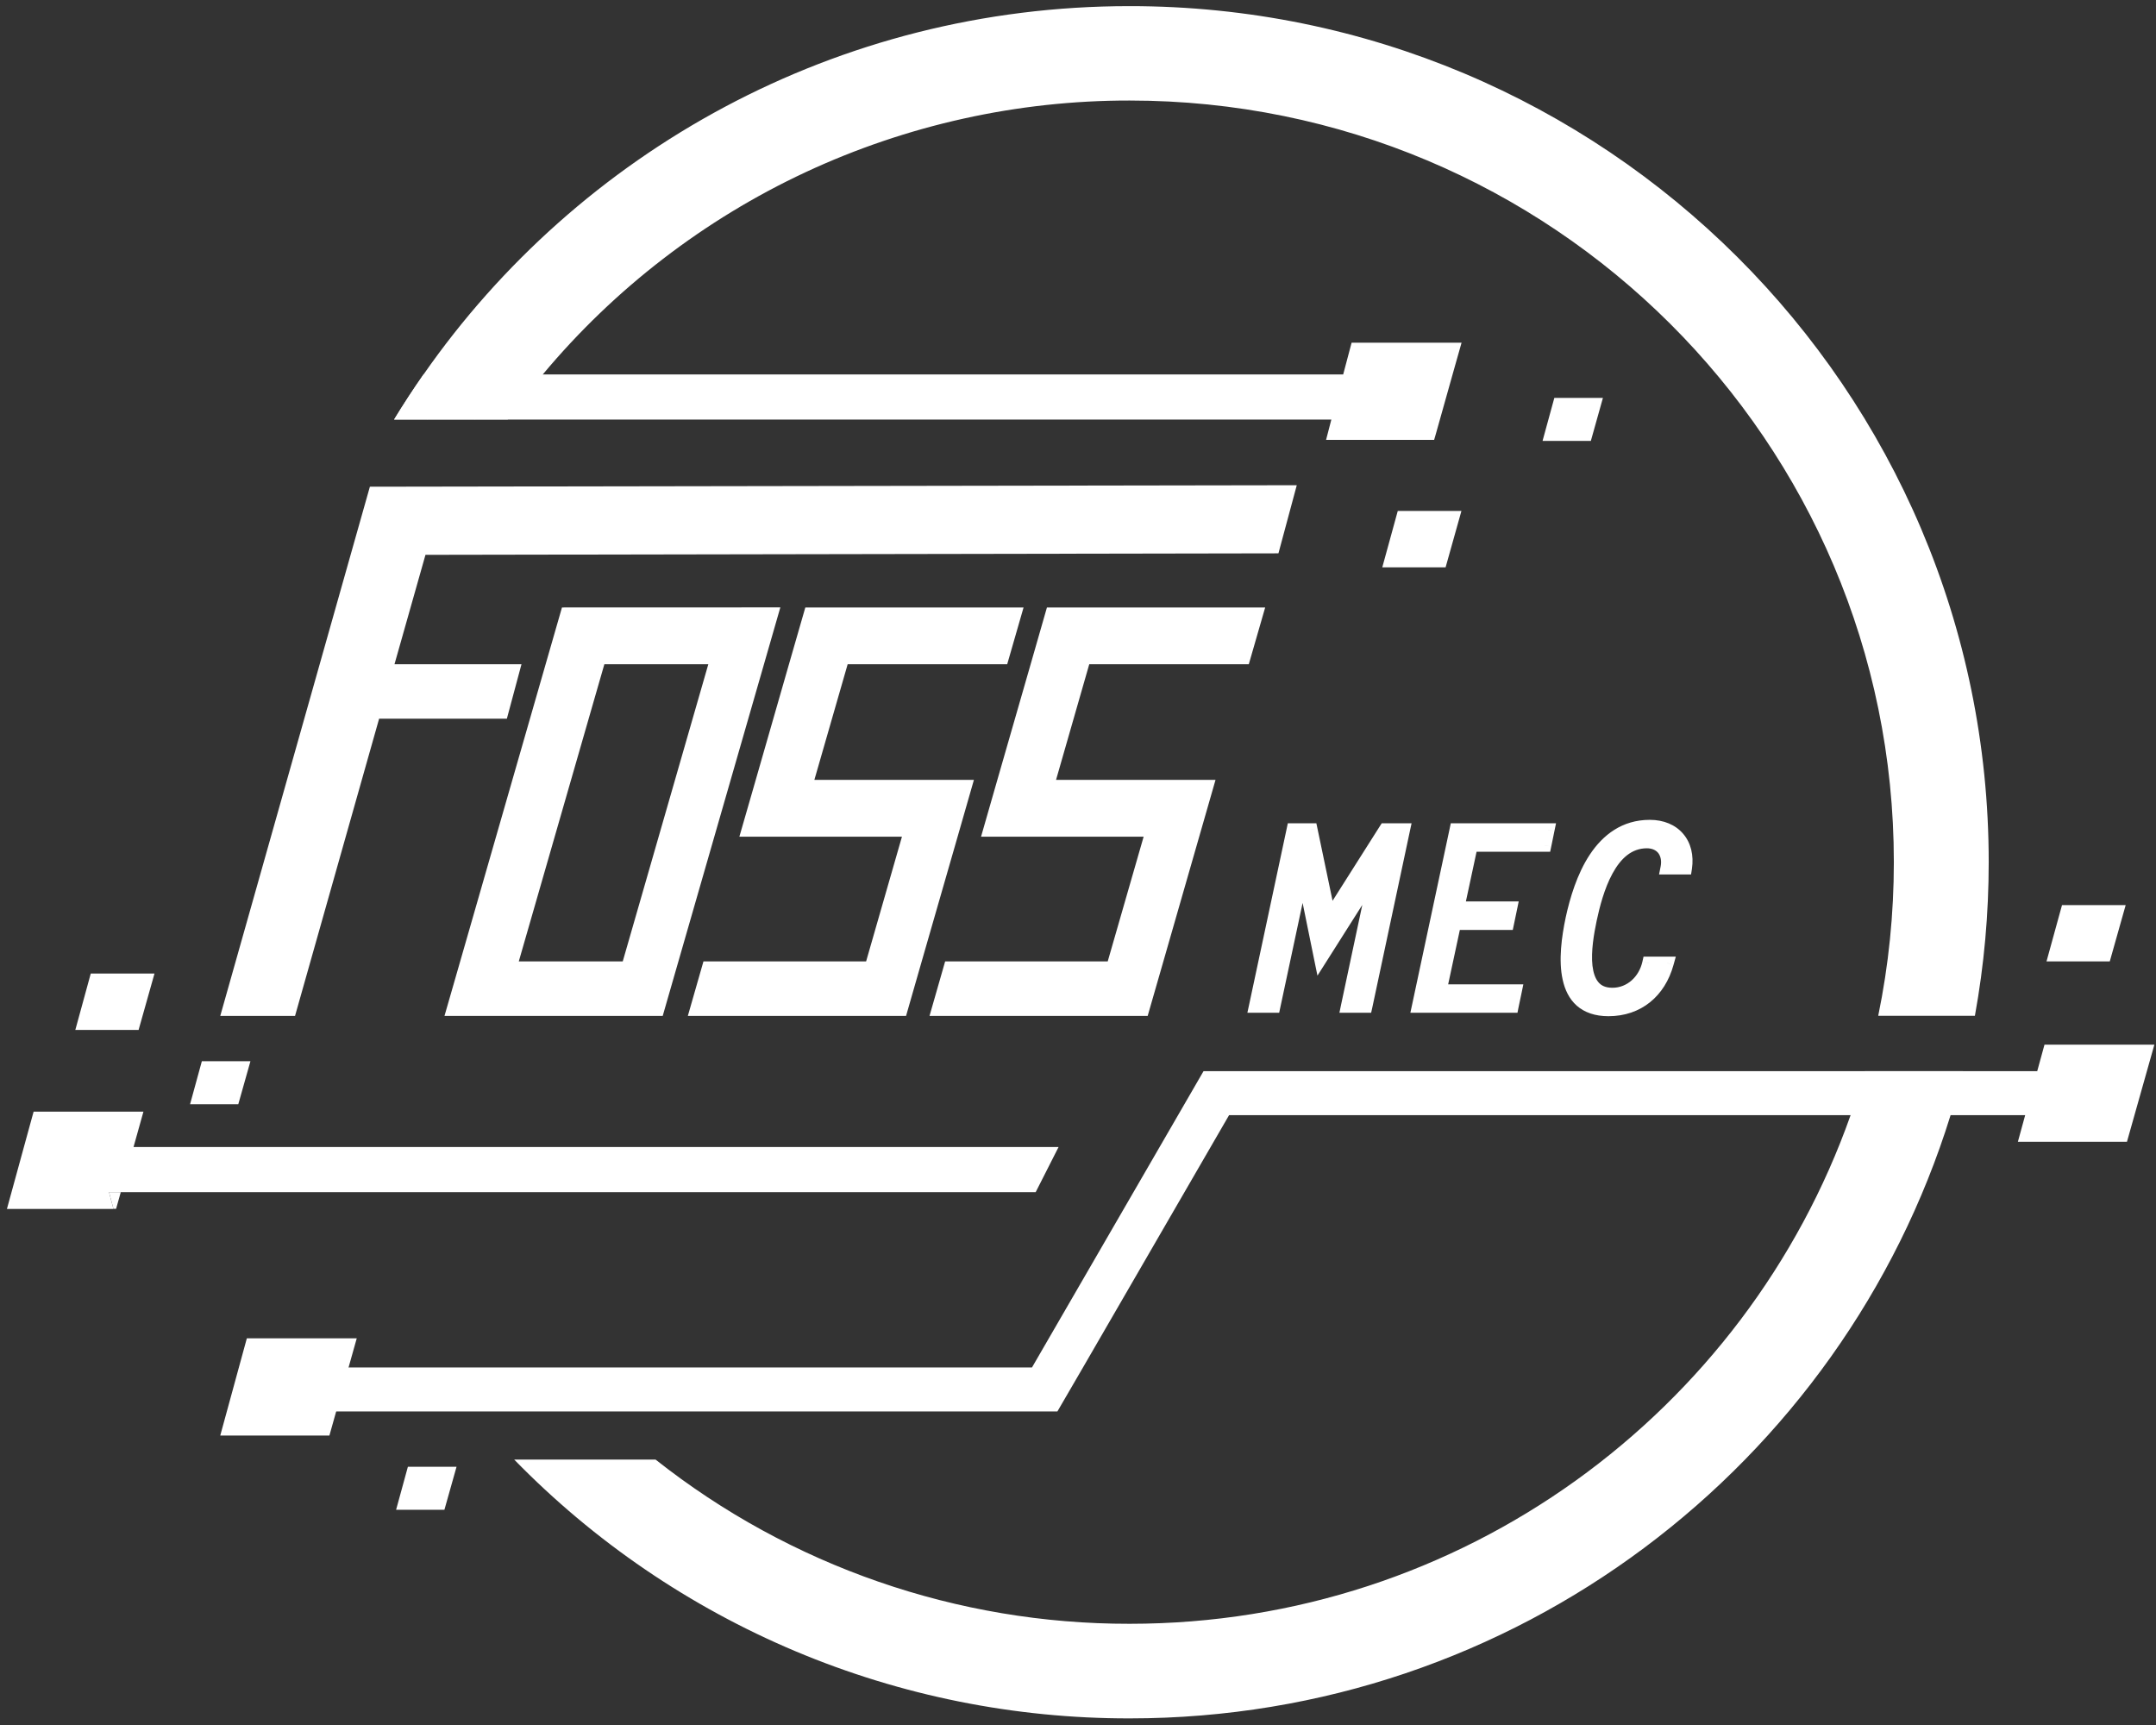
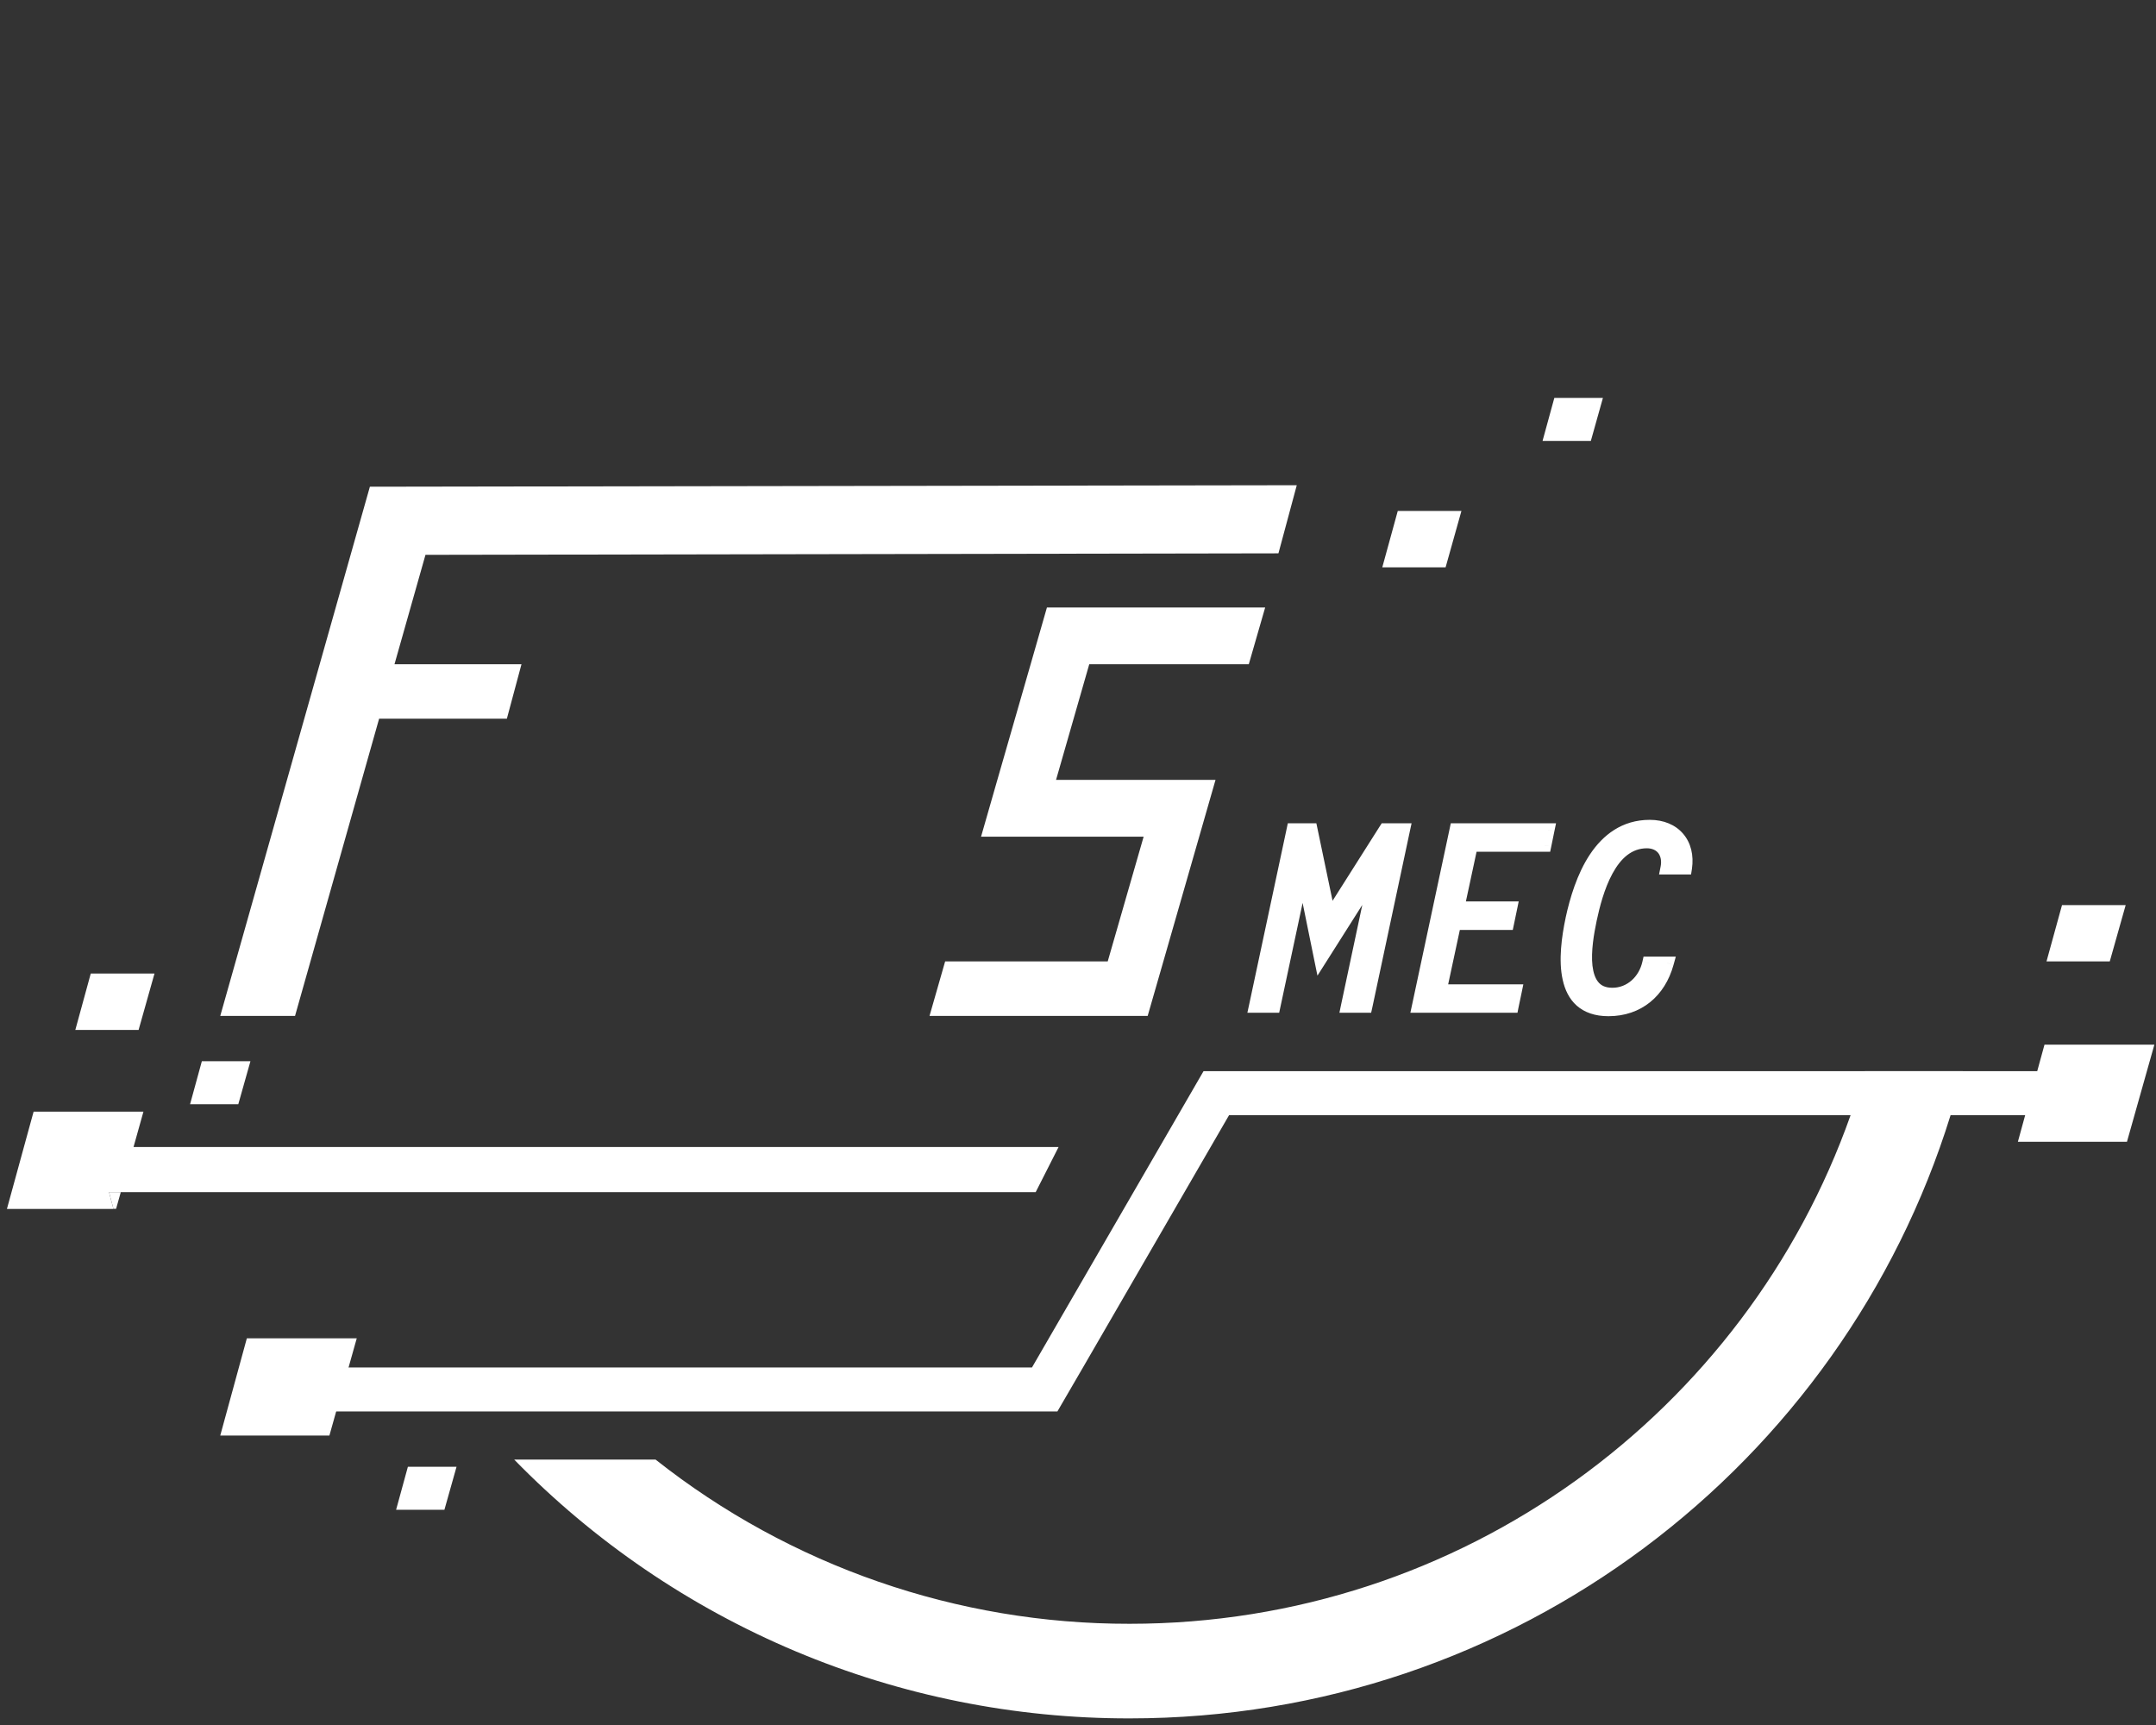
<svg xmlns="http://www.w3.org/2000/svg" width="125px" height="100px" viewBox="0 0 125 100" version="1.1">
  <rect x="0" y="0" width="125" height="100" fill="#333333" stroke="none" />
  <g id="surface1">
    <path style=" stroke:none;fill-rule:nonzero;fill:rgb(100%,100%,100%);fill-opacity:1;" d="M 108.109 62.098 L 113.805 62.098 C 113.59 62.961 113.352 63.809 113.09 64.648 C 106.812 84.902 87.879 99.617 65.492 99.617 C 58.84 99.625 52.254 98.305 46.125 95.727 C 39.996 93.148 34.449 89.367 29.812 84.613 L 38.008 84.613 C 45.824 90.793 55.516 94.148 65.492 94.133 C 84.801 94.133 101.227 81.824 107.293 64.648 C 107.59 63.812 107.863 62.961 108.109 62.098 Z M 108.109 62.098 " />
-     <path style=" stroke:none;fill-rule:nonzero;fill:rgb(100%,100%,100%);fill-opacity:1;" d="M 22.848 24.324 C 23.391 23.43 23.957 22.562 24.551 21.715 C 33.543 8.801 48.527 0.355 65.488 0.355 C 93.008 0.348 115.301 22.57 115.301 49.98 C 115.301 52.969 115.035 55.949 114.5 58.887 L 108.895 58.887 C 109.5 55.957 109.801 52.973 109.801 49.98 C 109.801 25.594 89.965 5.828 65.492 5.828 C 59 5.82 52.586 7.242 46.703 9.984 C 40.824 12.73 35.621 16.734 31.469 21.707 C 30.758 22.555 30.082 23.422 29.438 24.316 Z M 22.848 24.324 " />
    <path style=" stroke:none;fill-rule:nonzero;fill:rgb(100%,100%,100%);fill-opacity:1;" d="M 24.668 32.164 L 22.871 38.508 L 30.234 38.508 L 29.387 41.664 L 21.98 41.664 L 17.105 58.895 L 12.77 58.895 L 20.328 32.164 L 21.445 28.215 L 75.184 28.129 L 74.121 32.078 Z M 24.668 32.164 " />
-     <path style=" stroke:none;fill-rule:nonzero;fill:rgb(100%,100%,100%);fill-opacity:1;" d="M 32.582 35.215 L 31.633 38.512 L 26.68 55.734 L 25.77 58.895 L 38.422 58.895 L 39.332 55.734 L 44.293 38.508 L 45.242 35.211 Z M 36.105 55.734 L 30.078 55.734 L 35.039 38.508 L 41.066 38.508 Z M 36.105 55.734 " />
-     <path style=" stroke:none;fill-rule:nonzero;fill:rgb(100%,100%,100%);fill-opacity:1;" d="M 49.145 38.508 L 47.215 45.211 L 56.465 45.211 L 55.52 48.504 L 53.438 55.734 L 52.531 58.895 L 39.879 58.895 L 40.785 55.734 L 50.215 55.734 L 52.293 48.504 L 42.867 48.504 L 43.816 45.211 L 45.742 38.508 L 46.691 35.215 L 59.344 35.215 L 58.395 38.508 Z M 49.145 38.508 " />
    <path style=" stroke:none;fill-rule:nonzero;fill:rgb(100%,100%,100%);fill-opacity:1;" d="M 63.152 38.508 L 61.227 45.211 L 70.473 45.211 L 69.527 48.504 L 67.449 55.734 L 66.539 58.895 L 53.891 58.895 L 54.797 55.734 L 64.223 55.734 L 66.305 48.504 L 56.879 48.504 L 57.824 45.211 L 59.754 38.508 L 60.699 35.215 L 73.352 35.215 L 72.402 38.508 Z M 63.152 38.508 " />
-     <path style=" stroke:none;fill-rule:nonzero;fill:rgb(100%,100%,100%);fill-opacity:1;" d="M 29.438 24.324 L 77.188 24.324 L 76.883 25.5 L 83.148 25.5 L 83.254 25.133 L 84.367 21.176 L 84.738 19.867 L 78.363 19.867 L 77.875 21.707 L 24.555 21.707 C 23.961 22.562 23.391 23.434 22.852 24.316 Z M 29.438 24.324 " />
    <path style=" stroke:none;fill-rule:nonzero;fill:rgb(100%,100%,100%);fill-opacity:1;" d="M 77.082 53.203 L 80.316 48.102 L 81.371 48.102 L 79.191 58.336 L 78.121 58.336 L 79.777 50.547 L 79.746 50.547 L 76.566 55.562 L 75.539 50.547 L 75.512 50.574 L 73.859 58.336 L 72.789 58.336 L 74.969 48.102 L 76.012 48.102 Z M 89.754 48.102 L 89.566 49 L 85.305 49 L 84.52 52.637 L 87.586 52.637 L 87.398 53.531 L 84.332 53.531 L 83.492 57.441 L 87.855 57.441 L 87.672 58.336 L 82.238 58.336 L 84.418 48.102 Z M 97.719 50.32 L 96.648 50.32 C 96.82 49.469 96.348 48.801 95.48 48.801 C 93.312 48.801 92.543 51.727 92.199 53.305 C 91.887 54.797 91.43 57.637 93.484 57.637 C 94.551 57.637 95.363 56.844 95.594 55.832 L 96.664 55.832 C 96.207 57.496 94.965 58.535 93.254 58.535 C 90.43 58.535 90.688 55.449 91.145 53.277 C 91.629 51.031 92.754 47.902 95.652 47.902 C 97.078 47.902 97.934 48.898 97.719 50.32 Z M 97.719 50.32 " />
    <path style=" stroke:none;fill-rule:nonzero;fill:rgb(100%,100%,100%);fill-opacity:1;" d="M 77.082 53.203 L 76.711 53.281 L 76.902 54.191 L 77.402 53.406 Z M 80.316 48.102 L 80.316 47.727 L 80.109 47.727 L 79.996 47.902 Z M 81.371 48.102 L 81.742 48.18 L 81.84 47.727 L 81.371 47.727 Z M 79.191 58.336 L 79.191 58.711 L 79.496 58.711 L 79.562 58.414 Z M 78.121 58.336 L 77.75 58.258 L 77.656 58.711 L 78.121 58.711 Z M 79.777 50.547 L 80.145 50.625 L 80.242 50.172 L 79.777 50.172 Z M 79.746 50.547 L 79.746 50.172 L 79.539 50.172 L 79.426 50.344 Z M 76.566 55.562 L 76.195 55.641 L 76.383 56.559 L 76.887 55.766 Z M 75.539 50.547 L 75.91 50.473 L 75.77 49.785 L 75.273 50.281 Z M 75.512 50.574 L 75.246 50.309 L 75.164 50.387 L 75.141 50.496 Z M 73.859 58.336 L 73.859 58.711 L 74.164 58.711 L 74.227 58.414 Z M 72.789 58.336 L 72.418 58.258 L 72.32 58.711 L 72.789 58.711 Z M 74.969 48.102 L 74.969 47.727 L 74.664 47.727 L 74.602 48.023 Z M 76.012 48.102 L 76.383 48.027 L 76.32 47.727 L 76.012 47.727 Z M 77.402 53.406 L 80.637 48.305 L 79.996 47.902 L 76.762 53.004 Z M 80.316 48.48 L 81.371 48.48 L 81.371 47.727 L 80.316 47.727 Z M 81.004 48.023 L 78.82 58.258 L 79.562 58.414 L 81.742 48.18 Z M 79.191 57.957 L 78.121 57.957 L 78.121 58.711 L 79.191 58.711 Z M 78.492 58.414 L 80.145 50.625 L 79.406 50.469 L 77.75 58.258 Z M 79.777 50.172 L 79.746 50.172 L 79.746 50.926 L 79.777 50.926 Z M 79.426 50.344 L 76.246 55.363 L 76.887 55.766 L 80.066 50.75 Z M 76.938 55.488 L 75.91 50.473 L 75.172 50.621 L 76.195 55.641 Z M 75.273 50.281 L 75.246 50.309 L 75.781 50.844 L 75.809 50.812 Z M 75.141 50.496 L 73.488 58.258 L 74.227 58.414 L 75.883 50.656 Z M 73.859 57.957 L 72.789 57.957 L 72.789 58.711 L 73.859 58.711 Z M 73.16 58.414 L 75.34 48.18 L 74.602 48.023 L 72.418 58.258 Z M 74.969 48.48 L 76.012 48.48 L 76.012 47.727 L 74.969 47.727 Z M 75.641 48.18 L 76.711 53.281 L 77.449 53.129 L 76.383 48.027 Z M 89.754 48.102 L 90.121 48.18 L 90.215 47.727 L 89.754 47.727 Z M 89.566 49 L 89.566 49.375 L 89.875 49.375 L 89.938 49.074 Z M 85.305 49 L 85.305 48.621 L 84.996 48.621 L 84.934 48.918 Z M 84.52 52.637 L 84.148 52.559 L 84.051 53.012 L 84.52 53.012 Z M 87.586 52.637 L 87.957 52.711 L 88.051 52.258 L 87.586 52.258 Z M 87.398 53.531 L 87.398 53.91 L 87.707 53.91 L 87.77 53.609 Z M 84.332 53.531 L 84.332 53.156 L 84.027 53.156 L 83.965 53.453 Z M 83.492 57.441 L 83.121 57.359 L 83.023 57.816 L 83.492 57.816 Z M 87.855 57.441 L 88.227 57.516 L 88.32 57.062 L 87.855 57.062 Z M 87.672 58.336 L 87.672 58.711 L 87.98 58.711 L 88.039 58.41 Z M 82.238 58.336 L 81.867 58.258 L 81.77 58.711 L 82.238 58.711 Z M 84.418 48.102 L 84.418 47.727 L 84.113 47.727 L 84.051 48.023 Z M 89.383 48.027 L 89.195 48.922 L 89.938 49.074 L 90.121 48.18 Z M 89.566 48.621 L 85.305 48.621 L 85.305 49.375 L 89.566 49.375 Z M 84.934 48.918 L 84.148 52.559 L 84.891 52.715 L 85.672 49.078 Z M 84.52 53.012 L 87.586 53.012 L 87.586 52.258 L 84.52 52.258 Z M 87.215 52.559 L 87.027 53.457 L 87.77 53.609 L 87.957 52.711 Z M 87.398 53.156 L 84.332 53.156 L 84.332 53.91 L 87.398 53.91 Z M 83.965 53.453 L 83.121 57.359 L 83.863 57.52 L 84.703 53.609 Z M 83.492 57.816 L 87.855 57.816 L 87.855 57.062 L 83.492 57.062 Z M 87.484 57.363 L 87.301 58.258 L 88.039 58.41 L 88.227 57.516 Z M 87.672 57.957 L 82.238 57.957 L 82.238 58.711 L 87.672 58.711 Z M 82.605 58.414 L 84.789 48.18 L 84.051 48.023 L 81.867 58.258 Z M 84.418 48.48 L 89.754 48.48 L 89.754 47.727 L 84.418 47.727 Z M 97.719 50.32 L 97.719 50.695 L 98.043 50.695 L 98.094 50.375 Z M 96.648 50.32 L 96.277 50.246 L 96.188 50.695 L 96.648 50.695 Z M 92.199 53.305 L 91.828 53.223 L 91.828 53.227 Z M 95.594 55.832 L 95.594 55.457 L 95.289 55.457 L 95.223 55.75 Z M 96.664 55.832 L 97.027 55.934 L 97.16 55.457 L 96.664 55.457 Z M 91.145 53.277 L 90.773 53.195 L 90.773 53.199 Z M 97.719 49.941 L 96.648 49.941 L 96.648 50.695 L 97.719 50.695 Z M 97.02 50.395 C 97.121 49.887 97.039 49.391 96.758 49.016 C 96.473 48.633 96.016 48.422 95.48 48.422 L 95.48 49.176 C 95.812 49.176 96.027 49.301 96.152 49.465 C 96.277 49.637 96.348 49.902 96.277 50.246 Z M 95.48 48.422 C 94.188 48.422 93.355 49.305 92.82 50.281 C 92.289 51.262 92 52.434 91.828 53.223 L 92.57 53.383 C 92.738 52.598 93.008 51.52 93.488 50.641 C 93.969 49.758 94.602 49.176 95.48 49.176 Z M 91.828 53.227 C 91.672 53.973 91.465 55.109 91.578 56.074 C 91.633 56.559 91.773 57.043 92.082 57.41 C 92.402 57.797 92.871 58.016 93.484 58.016 L 93.484 57.262 C 93.066 57.262 92.824 57.125 92.664 56.93 C 92.488 56.719 92.379 56.402 92.328 55.988 C 92.234 55.156 92.414 54.129 92.57 53.383 Z M 93.484 58.016 C 94.762 58.016 95.703 57.062 95.961 55.918 L 95.223 55.75 C 95.027 56.621 94.34 57.262 93.484 57.262 Z M 95.594 56.211 L 96.664 56.211 L 96.664 55.457 L 95.594 55.457 Z M 96.297 55.734 C 95.883 57.25 94.777 58.156 93.254 58.156 L 93.254 58.91 C 95.152 58.91 96.531 57.742 97.027 55.934 Z M 93.254 58.156 C 92.621 58.156 92.203 57.984 91.922 57.734 C 91.633 57.48 91.445 57.109 91.34 56.641 C 91.125 55.68 91.289 54.434 91.516 53.352 L 90.773 53.199 C 90.543 54.289 90.348 55.676 90.602 56.801 C 90.727 57.371 90.973 57.906 91.418 58.301 C 91.867 58.695 92.477 58.91 93.254 58.91 Z M 91.516 53.355 C 91.754 52.246 92.145 50.961 92.809 49.957 C 93.469 48.965 94.367 48.281 95.652 48.281 L 95.652 47.527 C 94.039 47.527 92.93 48.406 92.176 49.539 C 91.434 50.66 91.02 52.059 90.773 53.195 Z M 95.652 48.281 C 96.273 48.281 96.73 48.496 97.012 48.824 C 97.293 49.152 97.438 49.641 97.344 50.266 L 98.094 50.375 C 98.211 49.578 98.035 48.859 97.586 48.336 C 97.137 47.809 96.453 47.527 95.652 47.527 Z M 95.652 48.281 " />
    <path style=" stroke:none;fill-rule:nonzero;fill:rgb(100%,100%,100%);fill-opacity:1;" d="M 119.449 62.098 C 119.203 62.957 118.93 63.809 118.633 64.648 L 71.258 64.648 L 62.789 79.273 L 61.305 81.824 L 18.469 81.824 L 18.469 79.273 L 59.832 79.273 L 68.301 64.648 L 69.777 62.098 Z M 119.449 62.098 " />
    <path style=" stroke:none;fill-rule:nonzero;fill:rgb(100%,100%,100%);fill-opacity:1;" d="M 19.098 83.219 L 12.77 83.219 L 14.312 77.582 L 20.684 77.582 Z M 19.098 83.219 " />
    <path style=" stroke:none;fill-rule:nonzero;fill:rgb(100%,100%,100%);fill-opacity:1;" d="M 7.004 69.109 L 6.73 70.078 L 6.578 70.078 L 6.32 69.109 Z M 7.004 69.109 " />
    <path style=" stroke:none;fill-rule:nonzero;fill:rgb(100%,100%,100%);fill-opacity:1;" d="M 60.047 69.109 L 6.32 69.109 L 6.578 70.082 L 0.402 70.082 L 1.891 64.652 L 1.949 64.445 L 8.316 64.445 L 7.742 66.492 L 61.375 66.492 Z M 60.047 69.109 " />
    <path style=" stroke:none;fill-rule:nonzero;fill:rgb(100%,100%,100%);fill-opacity:1;" d="M 123.316 66.191 L 116.992 66.191 L 118.535 60.559 L 124.906 60.559 Z M 123.316 66.191 " />
    <path style=" stroke:none;fill-rule:nonzero;fill:rgb(100%,100%,100%);fill-opacity:1;" d="M 122.32 55.734 L 118.652 55.734 L 119.551 52.469 L 123.242 52.469 Z M 122.32 55.734 " />
    <path style=" stroke:none;fill-rule:nonzero;fill:rgb(100%,100%,100%);fill-opacity:1;" d="M 83.812 32.891 L 80.141 32.891 L 81.039 29.621 L 84.73 29.621 Z M 83.812 32.891 " />
    <path style=" stroke:none;fill-rule:nonzero;fill:rgb(100%,100%,100%);fill-opacity:1;" d="M 92.234 25.559 L 89.434 25.559 L 90.117 23.066 L 92.934 23.066 Z M 92.234 25.559 " />
    <path style=" stroke:none;fill-rule:nonzero;fill:rgb(100%,100%,100%);fill-opacity:1;" d="M 8.035 59.707 L 4.367 59.707 L 5.262 56.438 L 8.957 56.438 Z M 8.035 59.707 " />
    <path style=" stroke:none;fill-rule:nonzero;fill:rgb(100%,100%,100%);fill-opacity:1;" d="M 13.816 64.012 L 11.02 64.012 L 11.703 61.52 L 14.52 61.52 Z M 13.816 64.012 " />
    <path style=" stroke:none;fill-rule:nonzero;fill:rgb(100%,100%,100%);fill-opacity:1;" d="M 25.766 87.523 L 22.965 87.523 L 23.648 85.031 L 26.469 85.031 Z M 25.766 87.523 " />
  </g>
</svg>